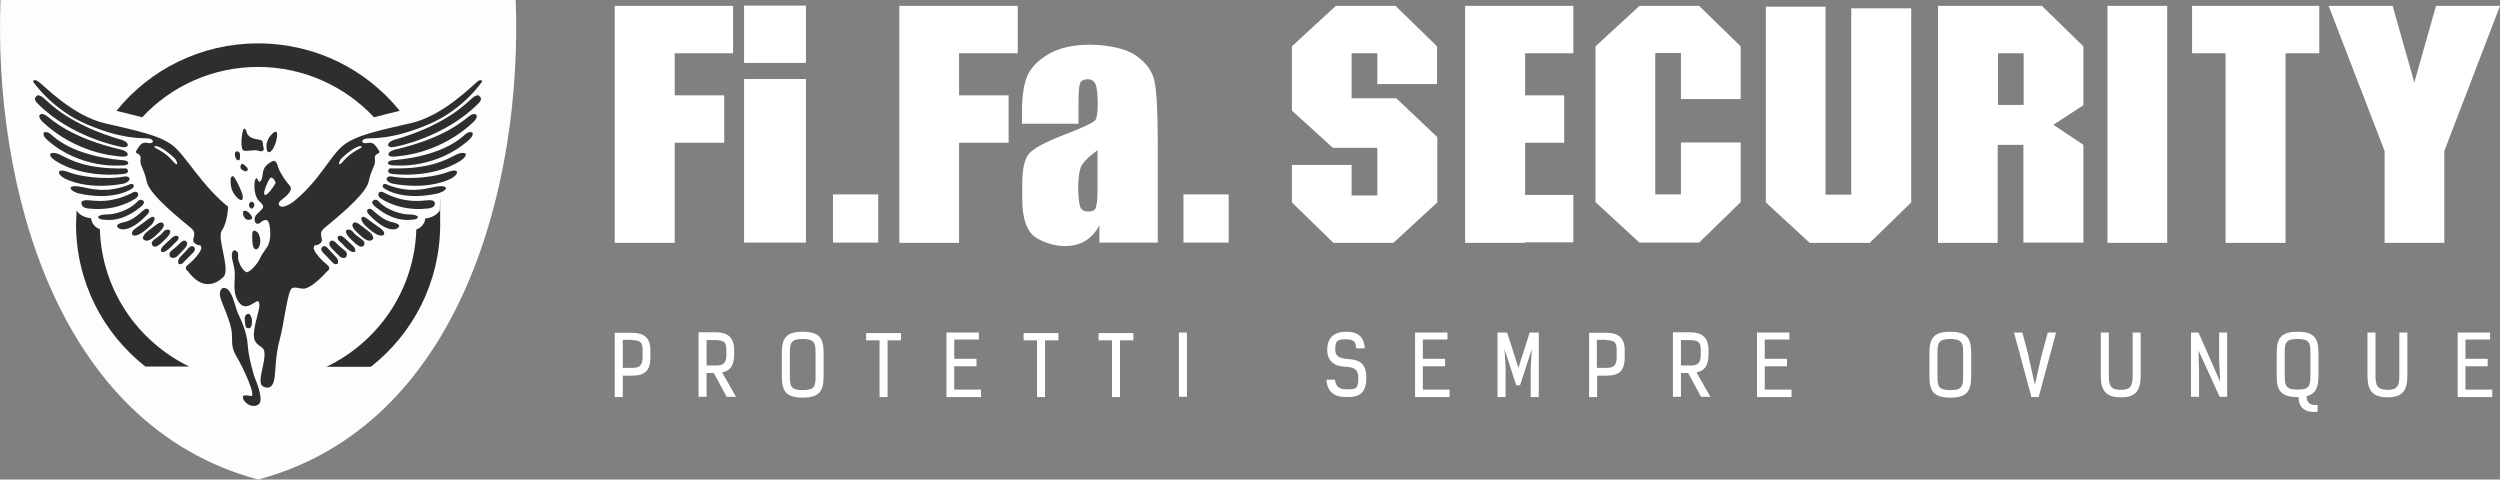
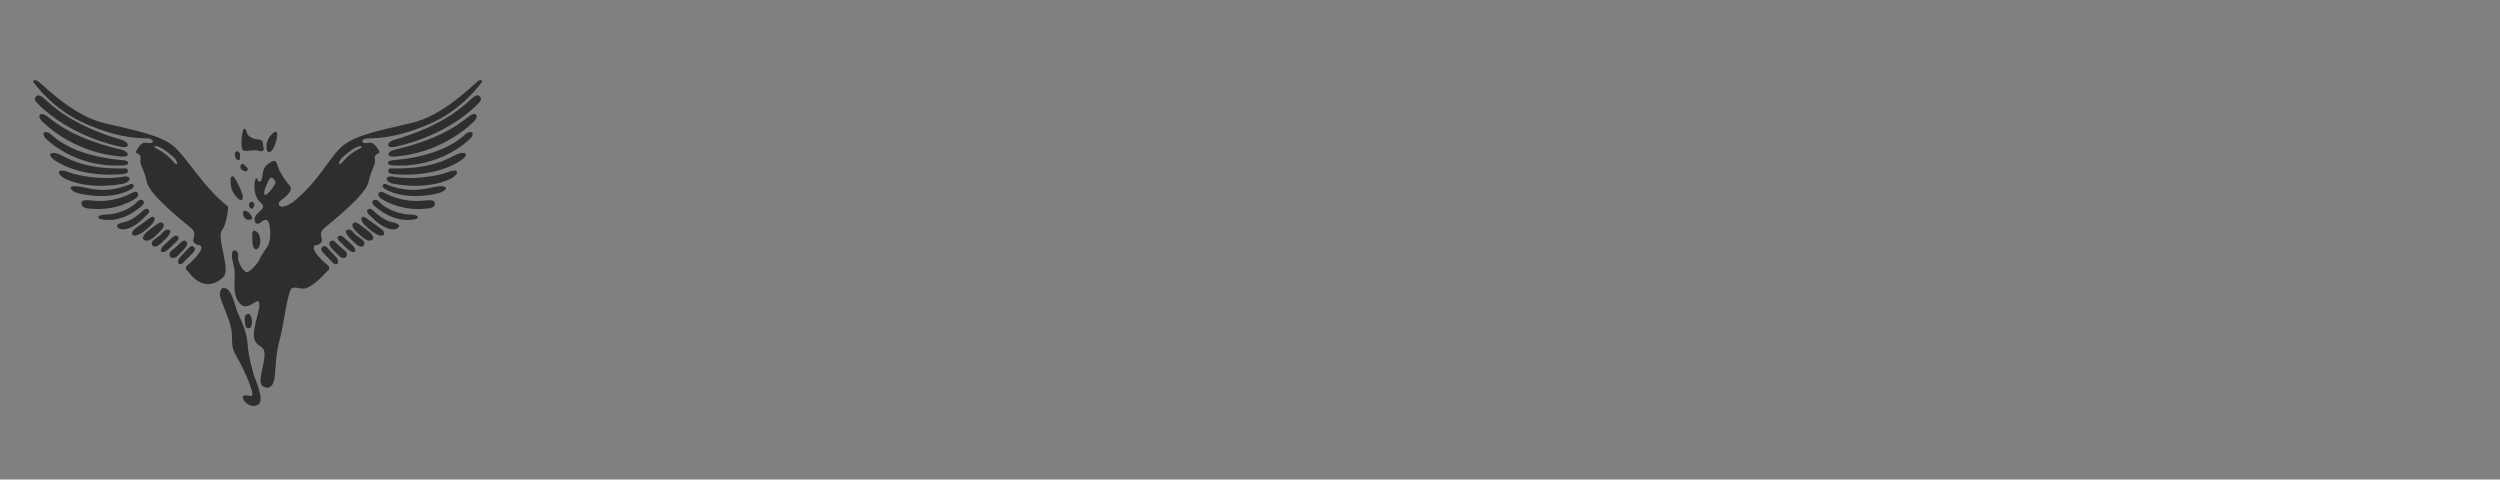
<svg xmlns="http://www.w3.org/2000/svg" xmlns:ns1="http://sodipodi.sourceforge.net/DTD/sodipodi-0.dtd" xmlns:ns2="http://www.inkscape.org/namespaces/inkscape" id="Livello_1" version="1.1" viewBox="0 0 933.697 179.1" ns1:docname="logo-fifa-bianco-B.svg" width="933.697" height="179.1" ns2:version="1.3.2 (091e20e, 2023-11-25, custom)">
  <rect x="0" y="0" width="933.697" height="179.1" fill="#808080" stroke="none" />
  <ns1:namedview id="namedview5" pagecolor="#ffffff" bordercolor="#000000" borderopacity="0.25" ns2:showpageshadow="2" ns2:pageopacity="0.0" ns2:pagecheckerboard="0" ns2:deskcolor="#d1d1d1" ns2:zoom="1.1588304" ns2:cx="466.85001" ns2:cy="89.314188" ns2:window-width="1920" ns2:window-height="1017" ns2:window-x="-8" ns2:window-y="-8" ns2:window-maximized="1" ns2:current-layer="Livello_1" />
  <defs id="defs1">
    <style id="style1">
      .st0, .st1 {
        fill: #fff;
      }

      .st0, .st2, .st3 {
        fill-rule: evenodd;
      }

      .st2 {
        fill: #fdfdfd;
      }

      .st4, .st3 {
        fill: #2f2e2d;
      }
    </style>
  </defs>
  <g id="g2" transform="translate(-0.003)">
-     <path class="st0" d="m 691.4,3.1 v 69.6 h -9.6 V 2.5 h -22.3 v 73.1 l 16.4,15.1 h 22.4 L 713.8,75.6 V 3.1 Z M 650.1,37 V 17.3 L 634.6,2.2 h -22.3 l -16.4,15.1 v 58.2 l 16.4,15.1 h 22.3 L 650.1,75.5 V 53.2 h -22.3 v 19.4 h -9.6 V 19.8 h 9.6 V 37 Z M 809.4,90.7 H 787.1 V 2.2 h 22.3 z M 933.7,2.2 h -23.9 l -8.1,28.6 -8.1,-28.6 h -23.9 l 20.9,54.2 v 34.3 h 22.3 V 56.4 Z m -67.6,0 h -47.4 v 17.7 h 12.5 v 70.8 h 22.4 V 19.9 h 12.6 V 2.2 2.2 Z M 587.6,19.9 V 2.2 h -40.4 v 88.5 h 22.4 v -0.2 h 18 V 72.8 h -18 V 53.3 h 14.6 V 35.6 H 569.6 V 19.9 Z m -207.5,0 V 2.2 h -44.2 v 88.5 h 22.3 V 53.3 h 18.5 V 35.6 H 358.2 V 19.9 Z m -106.3,0 V 2.2 H 229.6 V 90.7 H 252 V 53.3 h 18.5 V 35.6 H 252 V 19.9 h 21.9 v 0 z m 262.9,11.4 v -14 L 521.2,2.2 h -22.3 l -16.4,15.1 v 24 l 15.3,13.9 h 16.6 V 73 h -9.6 V 61.6 h -22.3 v 14 L 498,90.7 h 22.4 L 536.8,75.6 V 51.2 L 521.5,36.7 H 504.8 V 19.9 h 9.6 v 11.5 h 22.4 -0.1 z M 746.2,19.9 h 9.6 v 19.3 h -9.6 z M 778.1,17.3 762.6,2.2 h -38.8 v 88.5 h 22.3 V 54.1 h 9.6 v 36.5 h 22.4 V 54.1 l -11.2,-7.5 11.2,-7.3 v -21.9 0 z M 301,90.6 H 277.9 V 29.5 H 301 Z m 0,-67.1 H 277.9 V 2.1 H 301 Z m 108.9,32.6 c -3.6,2.6 -5.7,4.8 -6.3,6.5 -0.6,1.8 -0.9,4.3 -0.9,7.5 0,3.2 0.3,6.2 0.8,7.3 0.5,1.1 1.5,1.6 3,1.6 1.5,0 2.4,-0.5 2.7,-1.3 0.4,-0.9 0.7,-3.1 0.7,-6.8 V 56 56 Z m -7.2,-9.9 h -21 v -4.9 c 0,-5.6 0.7,-9.9 2,-13 1.3,-3 3.9,-5.7 7.9,-8.1 4,-2.3 9.1,-3.5 15.4,-3.5 6.3,0 13.3,1.3 17.2,4 3.9,2.7 6.2,5.9 7,9.7 0.8,3.9 1.2,11.8 1.2,23.8 v 36.4 h -21.8 v -6.5 c -1.3,2.6 -3.1,4.5 -5.3,5.9 -2.2,1.3 -4.7,1.9 -7.8,1.9 -3.1,0 -7.5,-1.1 -10.8,-3.3 -3.2,-2.2 -4.9,-6.9 -4.9,-14.2 v -6 c 0,-5.5 0.9,-9.1 2.6,-11.1 1.7,-1.9 6.1,-4.3 12.9,-6.9 7.4,-2.8 11.3,-4.7 11.9,-5.7 0.5,-1 0.8,-3 0.8,-6 0,-3 -0.3,-6.2 -0.9,-7.4 -0.6,-1.1 -1.5,-1.7 -2.9,-1.7 -1.4,0 -2.4,0.5 -2.8,1.4 -0.4,1 -0.6,3.5 -0.6,7.5 v 7.6 h -0.1 z M 328,90.6 h -16.9 v -18 H 328 Z m 130.9,0 H 442 v -18 h 16.9 z" id="path1" />
-     <path class="st1" d="m 917.9,124.2 v 24.1 h 12.9 v -2.8 h -10 v -8.7 h 8.3 V 134 h -8.3 v -7.2 h 9.2 v -2.6 z m -21.8,16.1 c 0,3.8 -0.7,5.3 -4.4,5.3 -3.7,0 -4.5,-1.5 -4.5,-5.3 v -16.1 h -3 v 16.1 c 0,5.3 1.7,8.1 7.5,8.1 5.8,0 7.4,-2.8 7.4,-8.1 v -16.1 h -3 v 16.2 0 z m -33.2,-0.1 c 0,3.8 -0.3,5.3 -4.8,5.3 -4.5,0 -4.8,-1.5 -4.8,-5.3 v -8.3 c 0,-3.8 0.3,-5.3 4.8,-5.3 4.5,0 4.8,1.5 4.8,5.3 z m 3,-8.2 c 0,-5.3 -1.2,-8.1 -7.8,-8.1 -6.6,0 -7.8,2.8 -7.8,8.1 v 8.2 c 0,5.3 1.2,8.1 7.8,8.1 h 0.4 c 0,4.2 2.6,5.9 7.1,5.5 v -2.6 c -3.2,0.4 -4,-1.1 -4.2,-3.2 3.7,-0.9 4.5,-3.6 4.5,-7.8 z m -44.8,-7.8 h -2.8 v 24 h 3 v -9.4 l -0.2,-7.9 7.9,17.3 h 2.8 v -24 h -3 v 10.2 l 0.4,8.2 z m -24.6,16.1 c 0,3.8 -0.7,5.3 -4.4,5.3 -3.7,0 -4.5,-1.5 -4.5,-5.3 v -16.1 h -3 v 16.1 c 0,5.3 1.7,8.1 7.5,8.1 5.8,0 7.4,-2.8 7.4,-8.1 v -16.1 h -3 v 16.2 0 z m -38.8,-7.2 -2.4,-8.9 h -3.1 l 6.5,24.1 h 2.7 l 6.5,-24.1 h -3.1 l -2.4,8.9 -2.4,10.6 -2.4,-10.6 z m -24.5,7.3 c 0,3.8 -0.3,5.3 -4.8,5.3 -4.5,0 -4.8,-1.5 -4.8,-5.3 V 132 c 0,-3.8 0.3,-5.4 4.8,-5.4 4.5,0 4.8,1.6 4.8,5.4 z m 3,-8.4 c 0,-5.3 -1.2,-8.1 -7.8,-8.1 -6.6,0 -7.8,2.8 -7.8,8.1 v 8.4 c 0,5.3 1.2,8.1 7.8,8.1 6.6,0 7.8,-2.8 7.8,-8.1 z m -80,-7.8 v 24.1 h 12.9 v -2.8 h -10 v -8.7 h 8.3 V 134 h -8.3 v -7.2 h 9.2 v -2.6 z m -24.9,2.8 c 2.7,0.2 3.9,0.4 3.9,3.7 v 1.7 c 0,3.3 -1.2,4.1 -3.9,4.1 h -3.5 V 127 Z m 6.8,5.4 v -1.7 c 0,-4.8 -2.6,-6.6 -6.8,-6.6 h -6.5 v 24.1 h 3 v -8.9 h 2.7 l 4.8,8.9 h 3.5 l -5.2,-9.1 c 3.3,-0.7 4.5,-2.9 4.5,-6.8 v 0 z M 599.9,127 c 2.7,0.2 3.9,0.4 3.9,3.7 v 2.6 c 0,3.3 -1.2,4.1 -3.9,4.1 h -3.5 v -10.5 h 3.5 z m -6.4,-2.8 v 24.1 h 3 v -8 h 3.5 c 4.9,0 6.8,-2 6.8,-6.9 v -2.6 c 0,-4.8 -2.6,-6.5 -6.8,-6.5 h -6.5 z m -30.8,0 h -3.4 v 24.1 h 3 V 137 l -0.4,-6.6 4.4,13.5 h 1.4 l 4.4,-13.5 -0.4,6.6 v 11.3 h 3 v -24.1 h -3.4 l -4.2,13.2 -4.2,-13.2 z m -34.2,0 v 24.1 h 12.9 v -2.8 h -10 v -8.7 h 8.3 V 134 h -8.3 v -7.2 h 9.2 v -2.6 z m -18.8,5.9 c -0.2,-4 -2.2,-6.2 -6.9,-6.2 -4.7,0 -7.1,2.3 -7.1,6.8 0,4.5 3.2,6 6,6.2 3,0.2 5.6,0.3 5.6,4.2 0,3.9 -0.7,4.3 -3.9,4.3 h -0.6 c -3.1,0 -4,-1.6 -4.2,-3.6 h -3.2 c 0.2,4.1 2.5,6.5 7.4,6.5 h 0.6 c 5,0 6.9,-2.2 6.9,-7.4 0,-5.2 -2.9,-6.4 -5.7,-6.7 -3,-0.3 -5.9,-0.3 -5.9,-3.6 0,-3.3 0.7,-3.9 4,-3.9 3.3,0 3.7,1.4 3.8,3.4 z m -66.4,18.1 v -24 h -3 v 24 z m -20,-21.1 v -2.7 h -13 v 2.7 h 5 v 21.2 h 3 v -21.2 z m -28,0 v -2.7 h -13 v 2.7 h 5 v 21.2 h 3 v -21.2 z m -41.8,-2.9 v 24.1 h 12.9 v -2.8 h -10 v -8.7 h 8.3 V 134 h -8.3 v -7.2 h 9.2 v -2.6 z m -17,2.9 v -2.7 h -13 v 2.7 h 5 v 21.2 h 3 v -21.2 z m -31.9,13.3 c 0,3.8 -0.3,5.3 -4.8,5.3 -4.5,0 -4.8,-1.5 -4.8,-5.3 V 132 c 0,-3.8 0.3,-5.4 4.8,-5.4 4.5,0 4.8,1.6 4.8,5.4 z m 3,-8.4 c 0,-5.3 -1.2,-8.1 -7.8,-8.1 -6.6,0 -7.8,2.8 -7.8,8.1 v 8.4 c 0,5.3 1.2,8.1 7.8,8.1 6.6,0 7.8,-2.8 7.8,-8.1 z m -40.2,-5 c 2.7,0.2 3.9,0.4 3.9,3.7 v 1.7 c 0,3.3 -1.2,4.1 -3.9,4.1 h -3.5 V 127 Z m 6.8,5.4 v -1.7 c 0,-4.8 -2.6,-6.6 -6.8,-6.6 h -6.5 v 24.1 h 3 v -8.9 h 2.7 l 4.8,8.9 h 3.5 l -5.2,-9.1 c 3.3,-0.7 4.5,-2.9 4.5,-6.8 v 0 z M 236.1,127 c 2.7,0.2 3.9,0.4 3.9,3.7 v 2.6 c 0,3.3 -1.2,4.1 -3.9,4.1 h -3.5 v -10.5 h 3.5 z m -6.5,-2.8 v 24.1 h 3 v -8 h 3.5 c 4.9,0 6.8,-2 6.8,-6.9 v -2.6 c 0,-4.8 -2.6,-6.5 -6.8,-6.5 h -6.5 z" id="path2" />
-   </g>
+     </g>
  <g id="g5" transform="translate(-0.003)">
-     <path class="st2" d="M 192.6,0 C 195.2,68 172.5,158.8 96.4,179.1 20.3,158.7 -2.4,67.9 0.2,0 Z" id="path3" />
-     <path class="st3" d="m 155.5,85.6 c -0.7,22.7 -14.2,42.1 -33.6,51.4 h 16.6 c 15.8,-12.4 25.9,-31.6 25.9,-53.2 0,-21.6 0,-3.4 -0.2,-5.1 -1.1,1.7 -3.3,2.7 -5.4,2.9 0,0.7 -0.2,1.3 -0.6,1.9 -0.6,1.1 -1.6,1.8 -2.6,2.2 M 53.1,43.8 C 63.9,32.2 79.3,25 96.4,25 c 17.1,0 32.5,7.3 43.3,18.8 3.3,-0.9 6.7,-1.7 9.6,-2.4 C 136.9,26 117.8,16.2 96.4,16.2 75,16.2 55.9,26 43.5,41.4 c 2.9,0.7 6.2,1.5 9.6,2.4 z M 70.9,137 C 51.5,127.7 38,108.3 37.3,85.6 c -1.1,-0.4 -2,-1.1 -2.7,-2.2 -0.3,-0.6 -0.5,-1.2 -0.6,-1.9 -2.2,-0.2 -4.3,-1.1 -5.4,-2.9 0,1.7 -0.2,3.4 -0.2,5.1 0,21.6 10.1,40.8 25.9,53.2 h 16.6 z" id="path4" />
    <path class="st4" d="m 99.7,53.4 c 0,0 0.2,-1.4 1.2,-2.6 1.1,-1.2 2.4,-2.5 2.6,-0.8 0.2,1.7 -1.2,6.3 -2.8,6.8 -1.6,0.5 -1.1,-3.5 -1.1,-3.5 M 92,49 c 0,0 -0.4,-1.4 -1,-0.8 -0.6,0.6 -1.6,7.9 0.2,8.1 1.8,0.2 3.8,-0.5 5.4,0 1.6,0.6 2.2,-0.2 1.8,-1.4 C 98,53.7 98.6,52.5 97,52.2 95.3,51.9 92.5,51.7 92,48.9 v 0 z m -3.7,7.6 c 0,0 -0.8,0 -0.5,1.7 0.3,1.7 1.7,2 1.8,1 0,-0.9 0.5,-2.7 -1.2,-2.8 h -0.1 z m 2,4.6 c 0,0 -0.8,0.8 -0.4,1.6 0.3,0.8 1.6,1.2 2,1.2 0.4,0 1.1,-0.9 0.2,-1.6 -0.9,-0.8 -1.2,-1.4 -1.9,-1.1 v 0 z m -4.1,5.2 c 0,0 0.5,-0.9 1,-0.5 0.5,0.4 1.9,3.1 2.3,4.1 0.4,1 1.7,3.4 1,4.5 -0.7,1.1 -3.4,-1.9 -4,-4 -0.6,-2.1 -0.3,-4.2 -0.3,-4.2 v 0 z m 7.8,8.9 c 0,0 -1.1,0.3 -1,1.3 0,1 1.1,1.7 1.5,1.1 0.4,-0.5 1.1,-1.9 -0.5,-2.4 z m -3.2,3.9 c 0,0 -0.3,1 0.6,2.2 1,1.2 2.3,0.5 2.3,0.5 0,0 1,0 0.1,-1.4 -0.8,-1.3 -2.2,-2.4 -3.1,-1.4 v 0 z m 4.8,7.2 c 0,0 -1.3,-1.1 -1.4,1.2 0,2.3 0,5.4 1.3,5.5 1.3,0.2 1.8,-2.2 1.7,-3.4 0,-1.3 -0.7,-3 -1.6,-3.3 z m 30.5,12 c 0,0 0.6,-1.2 -0.6,-2.4 -1.2,-1.2 -3,-3.2 -3,-3.2 0,0 -1.2,-1.6 -2.2,-0.5 -1,1 0.7,2.4 0.7,2.4 l 2.8,2.9 c 0,0 1.1,1.6 2.3,0.9 v 0 z m 3,-2.3 c 0,0 1.3,-1.3 -0.4,-2.6 -1.7,-1.3 -3.2,-2.8 -3.2,-2.8 0,0 -1.2,-1.5 -2.2,-0.5 -1,1 0.7,2.7 0.7,2.7 l 2.9,2.9 c 0,0 1.3,1 2.3,0.3 z m 3.5,-2 c 0,0 0.6,-0.9 -0.9,-2.4 -1.5,-1.4 -2.8,-2.6 -2.8,-2.6 0,0 -1.6,-1.7 -2.6,-0.8 -1,0.9 1.6,2.8 1.6,2.8 0,0 3.4,4.1 4.7,2.8 z m 3.2,-2.4 c 0,0 1.1,-1 -0.7,-2.3 -1.8,-1.3 -2.5,-1.8 -3.3,-2.8 -0.8,-1.1 -2.1,-0.9 -2.4,-0.6 -0.3,0.2 -0.5,1.2 1.4,3.1 2,1.9 3.7,3.8 5,2.7 v 0 z m 3.6,-2.5 c 0,0 0.4,-1.3 -2.1,-3.1 -2.5,-1.8 -4.3,-3.8 -5.4,-2.7 -1.1,1.1 1.2,3.2 2,3.9 0.8,0.7 3.8,4 5.5,1.9 z m 4,-1.6 c 0,0 0.6,-1 -1.3,-2.3 -1.9,-1.3 -3.3,-2.4 -4.4,-3.2 -1.1,-0.8 -1.9,-1.4 -2.5,-1 -0.6,0.3 0,1.9 0.8,2.7 0.8,0.8 5.4,5.4 7.3,3.9 v 0 z m 5.7,-3 c 0,0 0.4,-1 -2.5,-1.6 -2.9,-0.5 -5.6,-2.9 -6.6,-3.8 -1,-0.9 -1.8,-1.7 -2.7,-0.9 -0.9,0.9 1.3,2.6 1.3,2.6 0,0 3.7,4.1 7.4,4.7 2.5,0.4 3,-1 3,-1 z m 6.8,-3.8 c 0,0 -0.5,-0.7 -3.1,-0.7 -2.6,0 -8.2,-1.4 -11.4,-4.9 0,0 -1,-1.2 -2.1,-0.2 -1.2,1 1.8,2.9 1.8,2.9 0,0 5.5,4.8 12.1,4.2 3.8,0 2.7,-1.5 2.7,-1.5 z m 6.5,-4.8 c 0,0 0.3,-1.5 -2.7,-1.2 -3.1,0.3 -8.6,1 -15.8,-2.6 0,0 -1.9,-1.3 -2.5,0 -0.6,1.3 1.3,2.2 1.3,2.2 0,0 6.7,4.6 16.7,3.5 0,0 3,0 3,-1.8 v 0 z m 4.1,-5.8 c 0,0 0,-1.2 -4.1,-0.4 -4,0.8 -9.2,2.4 -17.5,-0.7 0,0 -1.4,-0.9 -1.9,0 -0.5,1 1.4,1.8 1.4,1.8 0,0 6.6,4.2 19.3,1.3 0,0 3,-0.9 2.9,-2.1 v 0 z m 4.1,-6.2 c 0,0 -0.4,-0.9 -3.7,0.4 -3.3,1.3 -12.8,3 -20.7,1.5 0,0 -1.7,-0.2 -1.8,0.9 -0.1,1 1.9,1.7 1.9,1.7 0,0 12.1,2.9 22,-1.7 0,0 2.9,-1.5 2.3,-2.7 v 0 z m 3.3,-6.6 c 0,0 -1,-1 -4.2,0.7 -3.2,1.6 -9.2,5.1 -23.3,4.8 0,0 -1.3,-0.3 -1.4,0.9 -0.2,1.1 1.8,1.2 1.8,1.2 0,0 14.4,1.9 25.1,-4.9 0,0 2.6,-1.6 2,-2.7 z m 2.6,-7.9 c 0,0 -1.1,-0.6 -2.5,0.5 -1.4,1.1 -7.9,8.1 -26.7,9.8 0,0 -2.4,0 -2.4,1.1 0,1.1 3.2,0.9 3.2,0.9 0,0 14.8,1.3 27,-9.5 0,0 2,-1.6 1.3,-2.8 v 0 z m 1.6,-6.3 c 0,0 -0.5,-1.4 -2.6,0 -2.1,1.4 -8.7,8.2 -28,12.7 0,0 -2.6,0.6 -2.4,1.9 0.2,1.3 4.7,0.4 4.7,0.4 0,0 14.8,-1 27.1,-12.7 0,0 1.5,-1.5 1.1,-2.3 v 0 z m 1.1,-7.1 c 0,0 -0.5,-1.4 -2.8,0.5 -2.2,1.9 -9.7,10.1 -29.4,15.7 0,0 -2.3,0.8 -2,2 0.3,1.2 3.1,0.4 3.1,0.4 0,0 18.2,-3.4 30.7,-16.2 1.6,-1.5 0.4,-2.5 0.4,-2.5 v 0 z M 66.7,98.4 c 0,0 -0.6,-1.2 0.6,-2.4 1.2,-1.2 3,-3.2 3,-3.2 0,0 1.2,-1.6 2.2,-0.5 1,1 -0.7,2.4 -0.7,2.4 l -2.9,2.9 c 0,0 -1.1,1.6 -2.3,0.9 v 0 z m -3,-2.3 c 0,0 -1.2,-1.3 0.5,-2.6 1.7,-1.3 3.2,-2.8 3.2,-2.8 0,0 1.3,-1.5 2.2,-0.5 1,1 -0.7,2.7 -0.7,2.7 l -2.8,2.9 c 0,0 -1.3,1 -2.3,0.3 v 0 z m -3.5,-2 c 0,0 -0.6,-0.9 0.9,-2.4 1.5,-1.4 2.8,-2.6 2.8,-2.6 0,0 1.6,-1.7 2.6,-0.8 1,0.9 -1.6,2.8 -1.6,2.8 0,0 -3.4,4.1 -4.7,2.8 z M 57,91.7 c 0,0 -1.1,-1 0.7,-2.3 1.8,-1.3 2.5,-1.8 3.3,-2.8 0.8,-1.1 2.1,-0.9 2.4,-0.6 0.3,0.2 0.5,1.2 -1.4,3.1 -2,1.9 -3.6,3.8 -5,2.7 v 0 z m -3.6,-2.5 c 0,0 -0.4,-1.3 2.1,-3.1 2.5,-1.8 4.3,-3.8 5.4,-2.7 1.1,1.1 -1.3,3.2 -2,3.9 -0.8,0.7 -3.8,4 -5.5,1.9 z m -4,-1.6 c 0,0 -0.6,-1 1.2,-2.3 1.9,-1.3 3.3,-2.4 4.4,-3.2 1.1,-0.8 1.9,-1.4 2.5,-1 0.6,0.3 0,1.9 -0.8,2.7 -0.8,0.8 -5.4,5.4 -7.3,3.9 v 0 z m -5.7,-3 c 0,0 -0.4,-1 2.5,-1.6 2.9,-0.5 5.6,-2.9 6.6,-3.8 1,-0.9 1.8,-1.7 2.7,-0.9 0.9,0.9 -1.3,2.6 -1.3,2.6 0,0 -3.7,4.1 -7.4,4.7 -2.5,0.4 -3,-1 -3,-1 v 0 z m -6.8,-3.8 c 0,0 0.4,-0.7 3.1,-0.7 2.7,0 8.2,-1.4 11.4,-4.9 0,0 1,-1.2 2.1,-0.2 1.2,1 -1.8,2.9 -1.8,2.9 0,0 -5.5,4.8 -12.1,4.2 -3.8,0 -2.8,-1.5 -2.8,-1.5 v 0.2 z M 30.4,76 c 0,0 -0.4,-1.5 2.8,-1.2 3.1,0.3 8.6,1 15.8,-2.6 0,0 1.9,-1.3 2.5,0 0.6,1.3 -1.3,2.2 -1.3,2.2 0,0 -6.7,4.6 -16.7,3.5 0,0 -3,0 -3,-1.8 h -0.1 z m -4.1,-5.8 c 0,0 0,-1.2 4.1,-0.4 4,0.8 9.3,2.4 17.5,-0.7 0,0 1.4,-0.9 2,0 0.5,1 -1.4,1.8 -1.4,1.8 0,0 -6.6,4.2 -19.3,1.3 0,0 -3,-0.9 -2.8,-2.1 v 0 z M 22.2,64 c 0,0 0.4,-0.9 3.7,0.4 3.3,1.3 12.8,3 20.7,1.5 0,0 1.7,-0.2 1.8,0.9 0,1 -1.9,1.7 -1.9,1.7 0,0 -12.1,2.9 -22.1,-1.7 0,0 -2.9,-1.5 -2.3,-2.7 v 0 z m -3.3,-6.6 c 0,0 1,-1 4.2,0.7 3.2,1.6 9.3,5.1 23.3,4.8 0,0 1.2,-0.3 1.4,0.9 0.2,1.1 -1.9,1.2 -1.9,1.2 0,0 -14.4,1.9 -25.1,-4.9 0,0 -2.6,-1.6 -2,-2.7 v 0 z m -2.6,-7.9 c 0,0 1.1,-0.6 2.5,0.5 1.4,1.1 7.9,8.1 26.7,9.8 0,0 2.4,0 2.4,1.1 0,1.1 -3.2,0.9 -3.2,0.9 0,0 -14.8,1.3 -27,-9.5 0,0 -2,-1.6 -1.3,-2.8 v 0 z m -1.6,-6.3 c 0,0 0.5,-1.4 2.6,0 2.1,1.4 8.7,8.2 28,12.7 0,0 2.6,0.6 2.4,1.9 -0.2,1.3 -4.7,0.4 -4.7,0.4 0,0 -14.7,-1 -27.1,-12.7 0,0 -1.5,-1.5 -1.2,-2.3 z m -1.2,-7.1 c 0,0 0.5,-1.4 2.8,0.5 2.2,1.9 9.7,10.1 29.4,15.7 0,0 2.3,0.8 2,2 -0.2,1.2 -3.1,0.4 -3.1,0.4 0,0 -18.2,-3.4 -30.7,-16.2 C 12.3,37 13.5,36 13.5,36 v 0 z m 112.6,62.3 c 0,0 0.6,-1.2 -0.6,-2.4 -1.2,-1.2 -3,-3.2 -3,-3.2 0,0 -1.2,-1.6 -2.2,-0.5 -1,1 0.7,2.4 0.7,2.4 l 2.8,2.9 c 0,0 1.1,1.6 2.3,0.9 v 0 z m 3,-2.3 c 0,0 1.3,-1.3 -0.4,-2.6 -1.7,-1.3 -3.2,-2.8 -3.2,-2.8 0,0 -1.2,-1.5 -2.2,-0.5 -1,1 0.7,2.7 0.7,2.7 l 2.9,2.9 c 0,0 1.3,1 2.3,0.3 z m 3.5,-2 c 0,0 0.6,-0.9 -0.9,-2.4 -1.5,-1.4 -2.8,-2.6 -2.8,-2.6 0,0 -1.6,-1.7 -2.6,-0.8 -1,0.9 1.6,2.8 1.6,2.8 0,0 3.4,4.1 4.7,2.8 z m 3.2,-2.4 c 0,0 1.1,-1 -0.7,-2.3 -1.8,-1.3 -2.5,-1.8 -3.3,-2.8 -0.8,-1.1 -2.1,-0.9 -2.4,-0.6 -0.3,0.2 -0.5,1.2 1.4,3.1 2,1.9 3.7,3.8 5,2.7 v 0 z m 3.6,-2.5 c 0,0 0.4,-1.3 -2.1,-3.1 -2.5,-1.8 -4.3,-3.8 -5.4,-2.7 -1.1,1.1 1.2,3.2 2,3.9 0.8,0.7 3.8,4 5.5,1.9 z m 4,-1.6 c 0,0 0.6,-1 -1.3,-2.3 -1.9,-1.3 -3.3,-2.4 -4.4,-3.2 -1.1,-0.8 -1.9,-1.4 -2.5,-1 -0.6,0.3 0,1.9 0.8,2.7 0.8,0.8 5.4,5.4 7.3,3.9 v 0 z m 5.7,-3 c 0,0 0.4,-1 -2.5,-1.6 -2.9,-0.5 -5.6,-2.9 -6.6,-3.8 -1,-0.9 -1.8,-1.7 -2.7,-0.9 -0.9,0.9 1.3,2.6 1.3,2.6 0,0 3.7,4.1 7.4,4.7 2.5,0.4 3,-1 3,-1 z m 6.8,-3.8 c 0,0 -0.5,-0.7 -3.1,-0.7 -2.6,0 -8.2,-1.4 -11.4,-4.9 0,0 -1,-1.2 -2.1,-0.2 -1.2,1 1.8,2.9 1.8,2.9 0,0 5.5,4.8 12.1,4.2 3.8,0 2.7,-1.5 2.7,-1.5 z m 6.5,-4.8 c 0,0 0.3,-1.5 -2.7,-1.2 -3.1,0.3 -8.6,1 -15.8,-2.6 0,0 -1.9,-1.3 -2.5,0 -0.6,1.3 1.3,2.2 1.3,2.2 0,0 6.7,4.6 16.7,3.5 0,0 3,0 3,-1.8 v 0 z m 4.1,-5.8 c 0,0 0,-1.2 -4.1,-0.4 -4,0.8 -9.2,2.4 -17.5,-0.7 0,0 -1.4,-0.9 -1.9,0 -0.5,1 1.4,1.8 1.4,1.8 0,0 6.6,4.2 19.3,1.3 0,0 3,-0.9 2.9,-2.1 v 0 z m 4.1,-6.2 c 0,0 -0.4,-0.9 -3.7,0.4 -3.3,1.3 -12.8,3 -20.7,1.5 0,0 -1.7,-0.2 -1.8,0.9 -0.1,1 1.9,1.7 1.9,1.7 0,0 12.1,2.9 22,-1.7 0,0 2.9,-1.5 2.3,-2.7 v 0 z m 3.3,-6.6 c 0,0 -1,-1 -4.2,0.7 -3.2,1.6 -9.2,5.1 -23.3,4.8 0,0 -1.3,-0.3 -1.4,0.9 -0.2,1.1 1.8,1.2 1.8,1.2 0,0 14.4,1.9 25.1,-4.9 0,0 2.6,-1.6 2,-2.7 z m 2.6,-7.9 c 0,0 -1.1,-0.6 -2.5,0.5 -1.4,1.1 -7.9,8.1 -26.7,9.8 0,0 -2.4,0 -2.4,1.1 0,1.1 3.2,0.9 3.2,0.9 0,0 14.8,1.3 27,-9.5 0,0 2,-1.6 1.3,-2.8 v 0 z m 1.6,-6.3 c 0,0 -0.5,-1.4 -2.6,0 -2.1,1.4 -8.7,8.2 -28,12.7 0,0 -2.6,0.6 -2.4,1.9 0.2,1.3 4.7,0.4 4.7,0.4 0,0 14.8,-1 27.1,-12.7 0,0 1.5,-1.5 1.1,-2.3 v 0 z m 1.1,-7.1 c 0,0 -0.5,-1.4 -2.8,0.5 -2.2,1.9 -9.7,10.1 -29.4,15.7 0,0 -2.3,0.8 -2,2 0.3,1.2 3.1,0.4 3.1,0.4 0,0 18.2,-3.4 30.7,-16.2 1.6,-1.5 0.4,-2.5 0.4,-2.5 v 0 z M 58.1,55.3 c 0,0 3.9,1.8 6.3,4.7 2.4,2.9 2,0.4 0.9,-0.8 -1.1,-1.1 -3.4,-3.1 -5.4,-4.1 -2,-1 -2.8,-0.4 -1.8,0.2 z M 12.4,30.4 c 0,0 0.2,-1.2 2.1,0.2 2,1.4 12.8,12.8 24.9,15.5 12.1,2.8 20.4,4.5 25.2,8.3 4.8,3.8 11,15.2 20.6,22.8 0,0 -0.2,5.9 -2.3,8.8 -2.1,2.9 3.4,14.7 0.5,17.5 -2.9,2.8 -8,4.9 -13.2,-2.2 0,0 -1.8,-1 0,-2.4 1.8,-1.4 5.1,-4.9 5,-6.4 C 75,90.9 74.3,92.2 72.7,90.8 71.1,89.4 74,87.5 71.5,85.3 69,83.1 55.8,73 54.8,67.8 53.7,62.6 52.1,61.9 52.5,59.3 52.8,56.7 49.8,57.9 51.1,56 c 1.2,-1.9 1.9,-3.1 4.2,-2.6 2.3,0.5 2.5,-1.5 0,-1.7 C 52.8,51.5 45.7,52.1 32.6,46.5 19.4,41 12.3,30.4 12.3,30.4 v 0 z m 165.9,0.1 c -1.9,1.4 -12.8,12.8 -24.9,15.5 -12.1,2.8 -20.4,4.5 -25.2,8.3 -4.8,3.8 -9.1,13.5 -18.7,21.1 0,0 -3.8,2.8 -5.1,1.4 -1.2,-1.4 1.5,-2.4 3,-4.1 1.5,-1.6 1.5,-2.7 0.7,-3.5 -0.8,-0.8 -3.4,-4.3 -4.2,-6.7 -0.7,-2.4 -1.2,-2.9 -2.7,-2 -1.4,0.9 -2.8,1.7 -3.1,4.6 -0.3,2.9 -1.2,3.1 -1.6,2.5 -0.4,-0.6 -0.6,-1.8 -1.2,-0.4 -0.5,1.4 -0.5,6 1.5,7.9 2,1.8 1.7,2.3 0.8,3.3 -0.9,1 -2.7,2 -2.5,3.8 0.2,1.8 1.6,1.5 2.2,0.9 0.6,-0.6 2.3,-1.7 3,-0.2 0.7,1.6 1.2,6.8 -0.5,9.3 -1.8,2.6 -2.2,3.2 -2.9,4.7 -0.6,1.5 -4,5.3 -5,4.7 -1,-0.6 -1.9,-1.7 -2.7,-3.9 -0.8,-2.1 0.6,-3.1 -1.3,-4.2 0,0 -1.2,-0.4 -1.3,1.7 -0.1,2.1 1.1,4 1.1,7.3 0,3.3 -0.7,6.8 1.2,9.9 1.9,3.1 4,1.9 5.7,0.9 1.7,-1 2.1,-1.4 2.3,0.7 0.1,2.1 -3.3,10.5 -1.6,13.4 1.7,2.9 3.7,1.4 3.5,5.6 -0.3,4.1 -2.7,9.9 -0.7,11.2 2,1.3 3.9,0.5 4.4,-2.8 0.5,-3.4 0.4,-9 2,-14.7 1.6,-5.7 2.9,-18.4 4.6,-19.1 1.7,-0.7 3.5,0.7 5.3,0 0,0 2.8,-0.7 7.8,-6.3 0,0 1.8,-1 0,-2.4 -1.8,-1.4 -5.2,-4.9 -5,-6.4 0.2,-1.6 0.9,-0.3 2.5,-1.7 1.6,-1.4 -1.2,-3.3 1.3,-5.5 2.5,-2.2 15.6,-12.3 16.7,-17.5 1.1,-5.2 2.7,-5.9 2.3,-8.5 -0.3,-2.6 2.7,-1.4 1.4,-3.3 -1.3,-1.9 -2,-3.1 -4.3,-2.6 -2.3,0.5 -2.5,-1.5 0,-1.7 2.5,-0.2 9.6,0.4 22.8,-5.2 13.2,-5.5 20.2,-16.1 20.2,-16.1 0,0 -0.2,-1.2 -2.1,0.2 l 0.3,-0.2 z m -75.4,37.9 c -0.2,0.5 -2.6,4.3 -3.8,4.4 -1.2,0 0.4,-3.6 0.4,-3.6 0,0 1.1,-2.9 1.8,-2.9 0.7,0 1.8,1.6 1.6,2.1 z m -10,48.8 c 0,0 -1.7,0 -1.5,2.2 0.3,2.2 0,3.2 1.5,3.2 1.5,0 1.2,-3.2 1.2,-3.2 0,0 -0.3,-1.9 -1.2,-2.2 z m -9.8,-9.6 c 0,0 -1.5,0.9 -0.8,3.5 0.7,2.6 4,9.1 4.3,13.4 0.2,4.2 -0.3,5.2 2,9.1 2.3,3.9 7.3,14.7 5.1,14.3 -2.3,-0.4 -3.5,-0.5 -2.8,1.2 0.7,1.7 3.5,3.5 5.7,1.9 2.3,-1.6 -1.6,-10.3 -1.6,-10.3 0,0 -2.3,-7.5 -2.5,-12.1 -0.3,-4.5 -2.4,-9 -3.6,-11.5 -1.2,-2.6 -2.3,-10.3 -5.7,-9.5 v 0 z m 51.6,-52.3 c 0,0 -3.9,1.8 -6.3,4.7 -2.4,2.9 -2,0.4 -0.9,-0.8 1.1,-1.1 3.4,-3.1 5.4,-4.1 2,-1 2.7,-0.4 1.8,0.2 z" id="path5" />
  </g>
</svg>